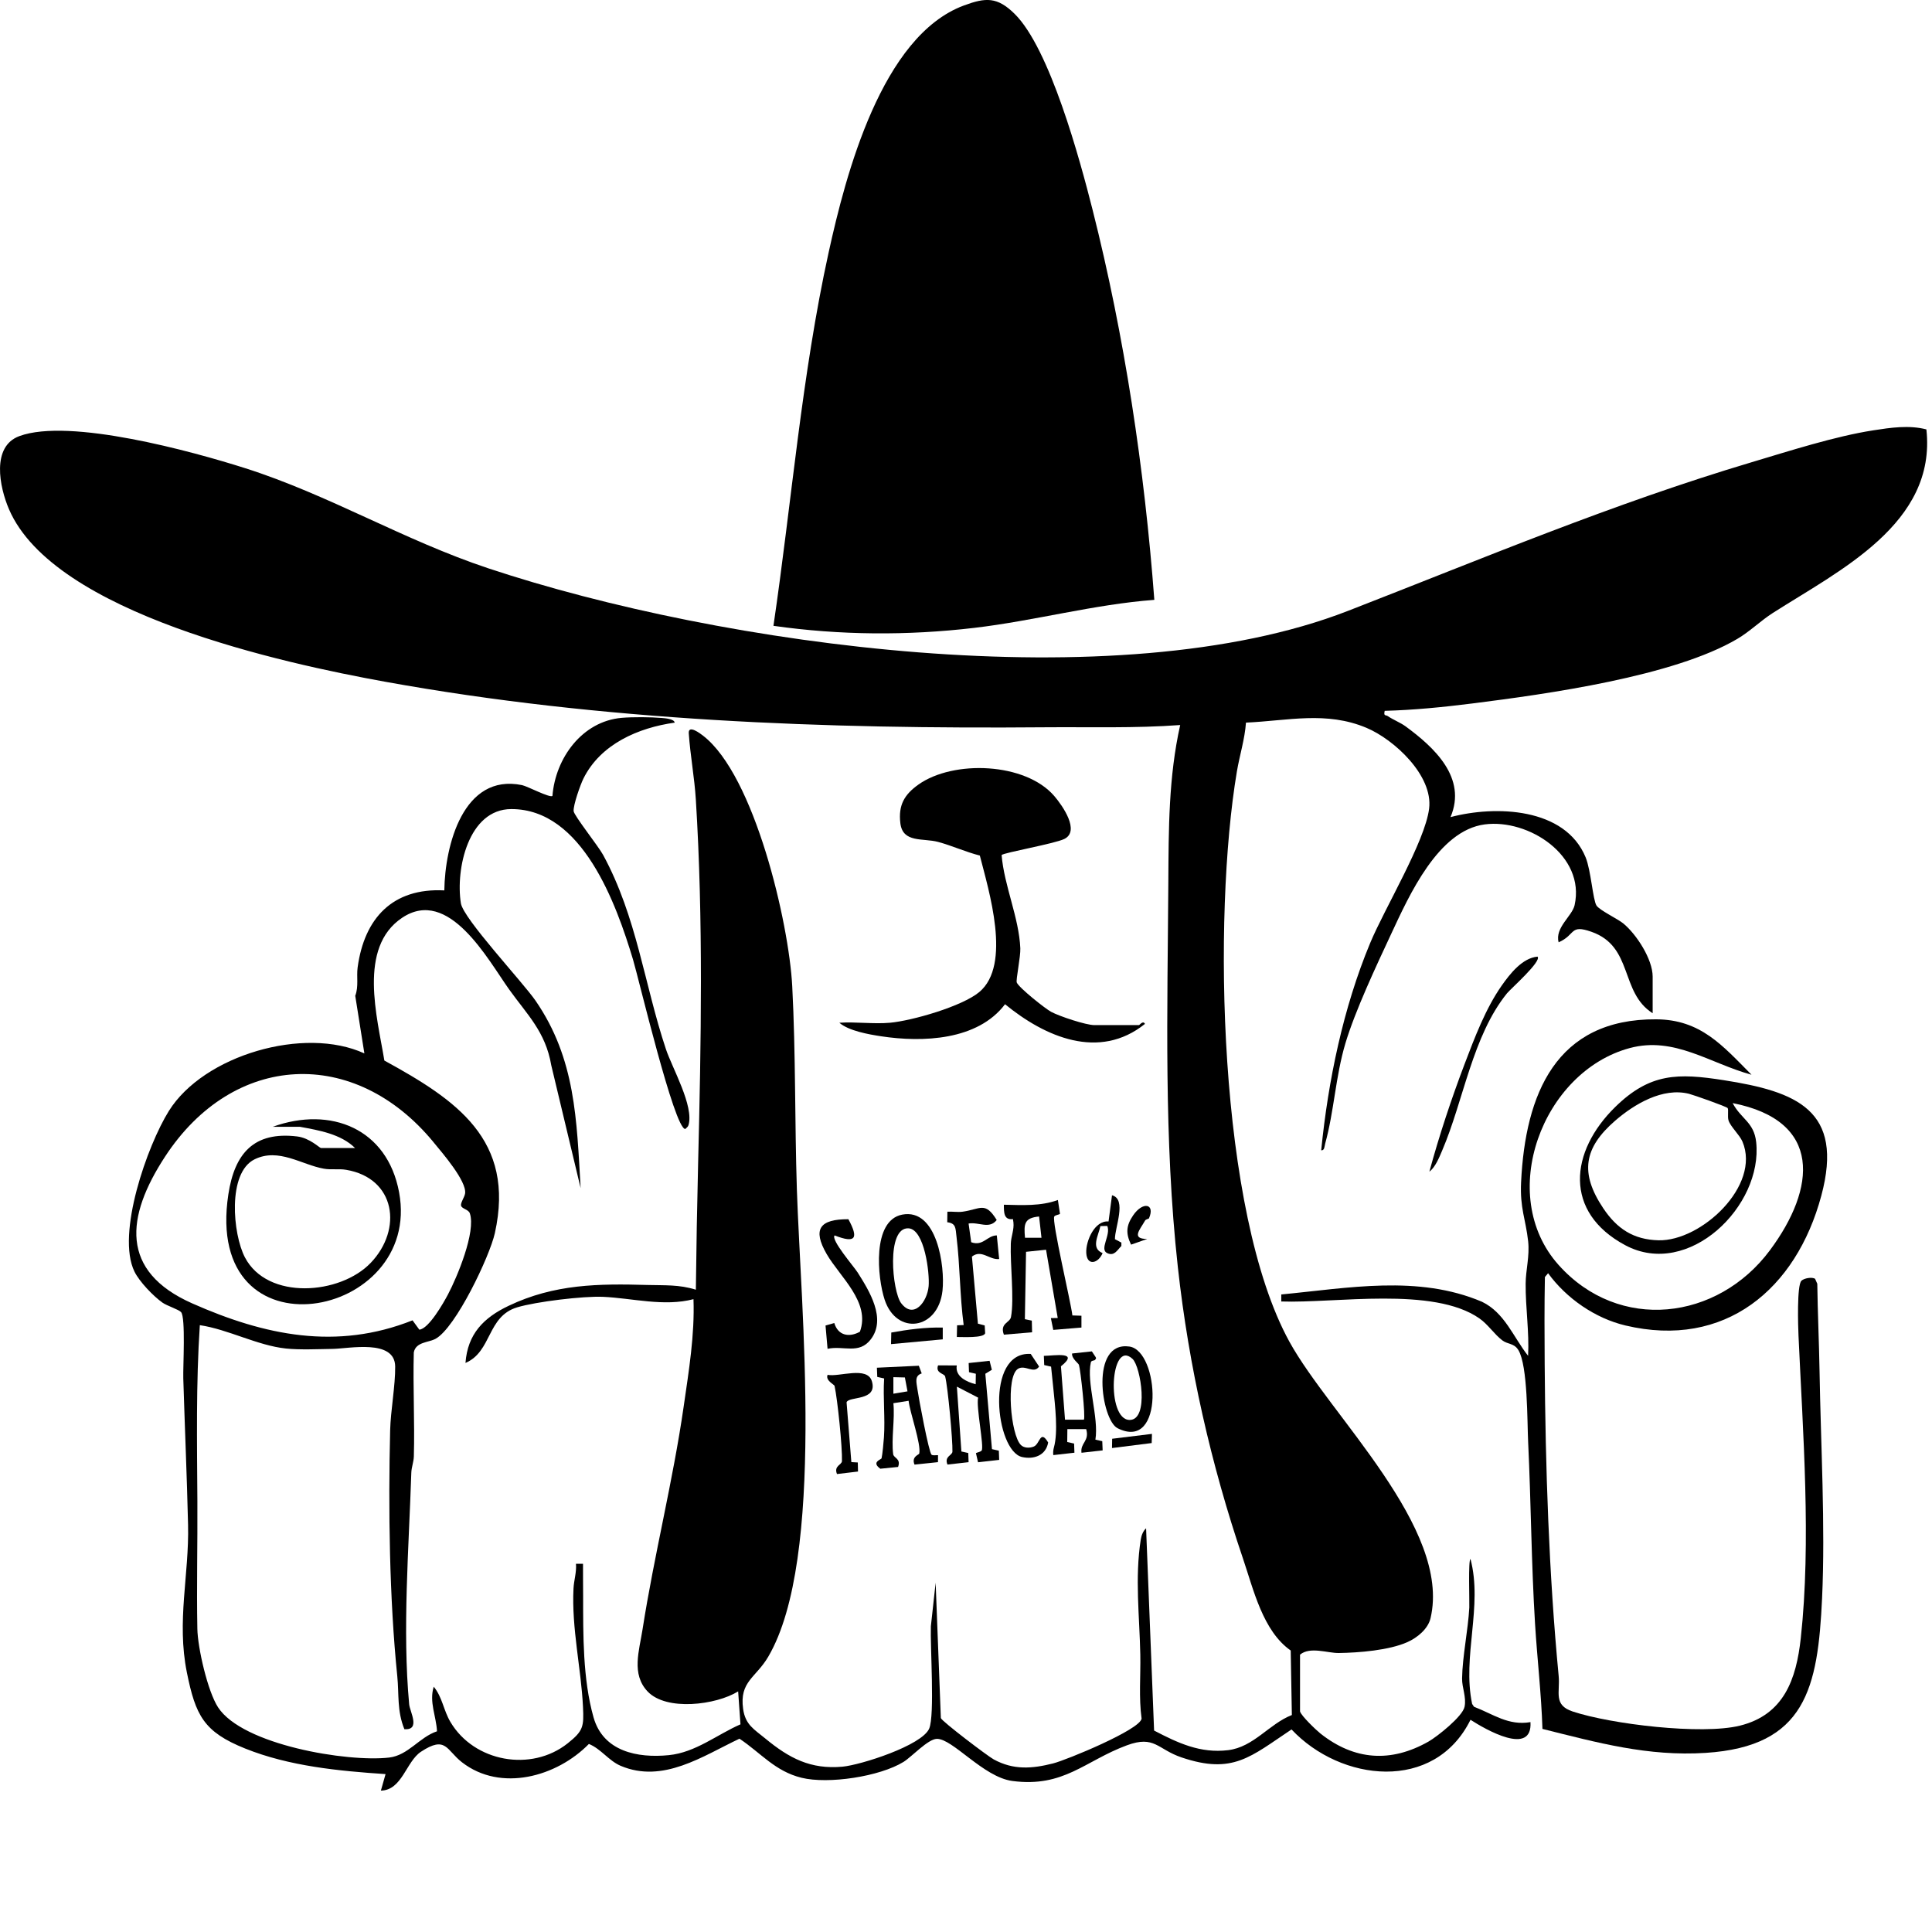
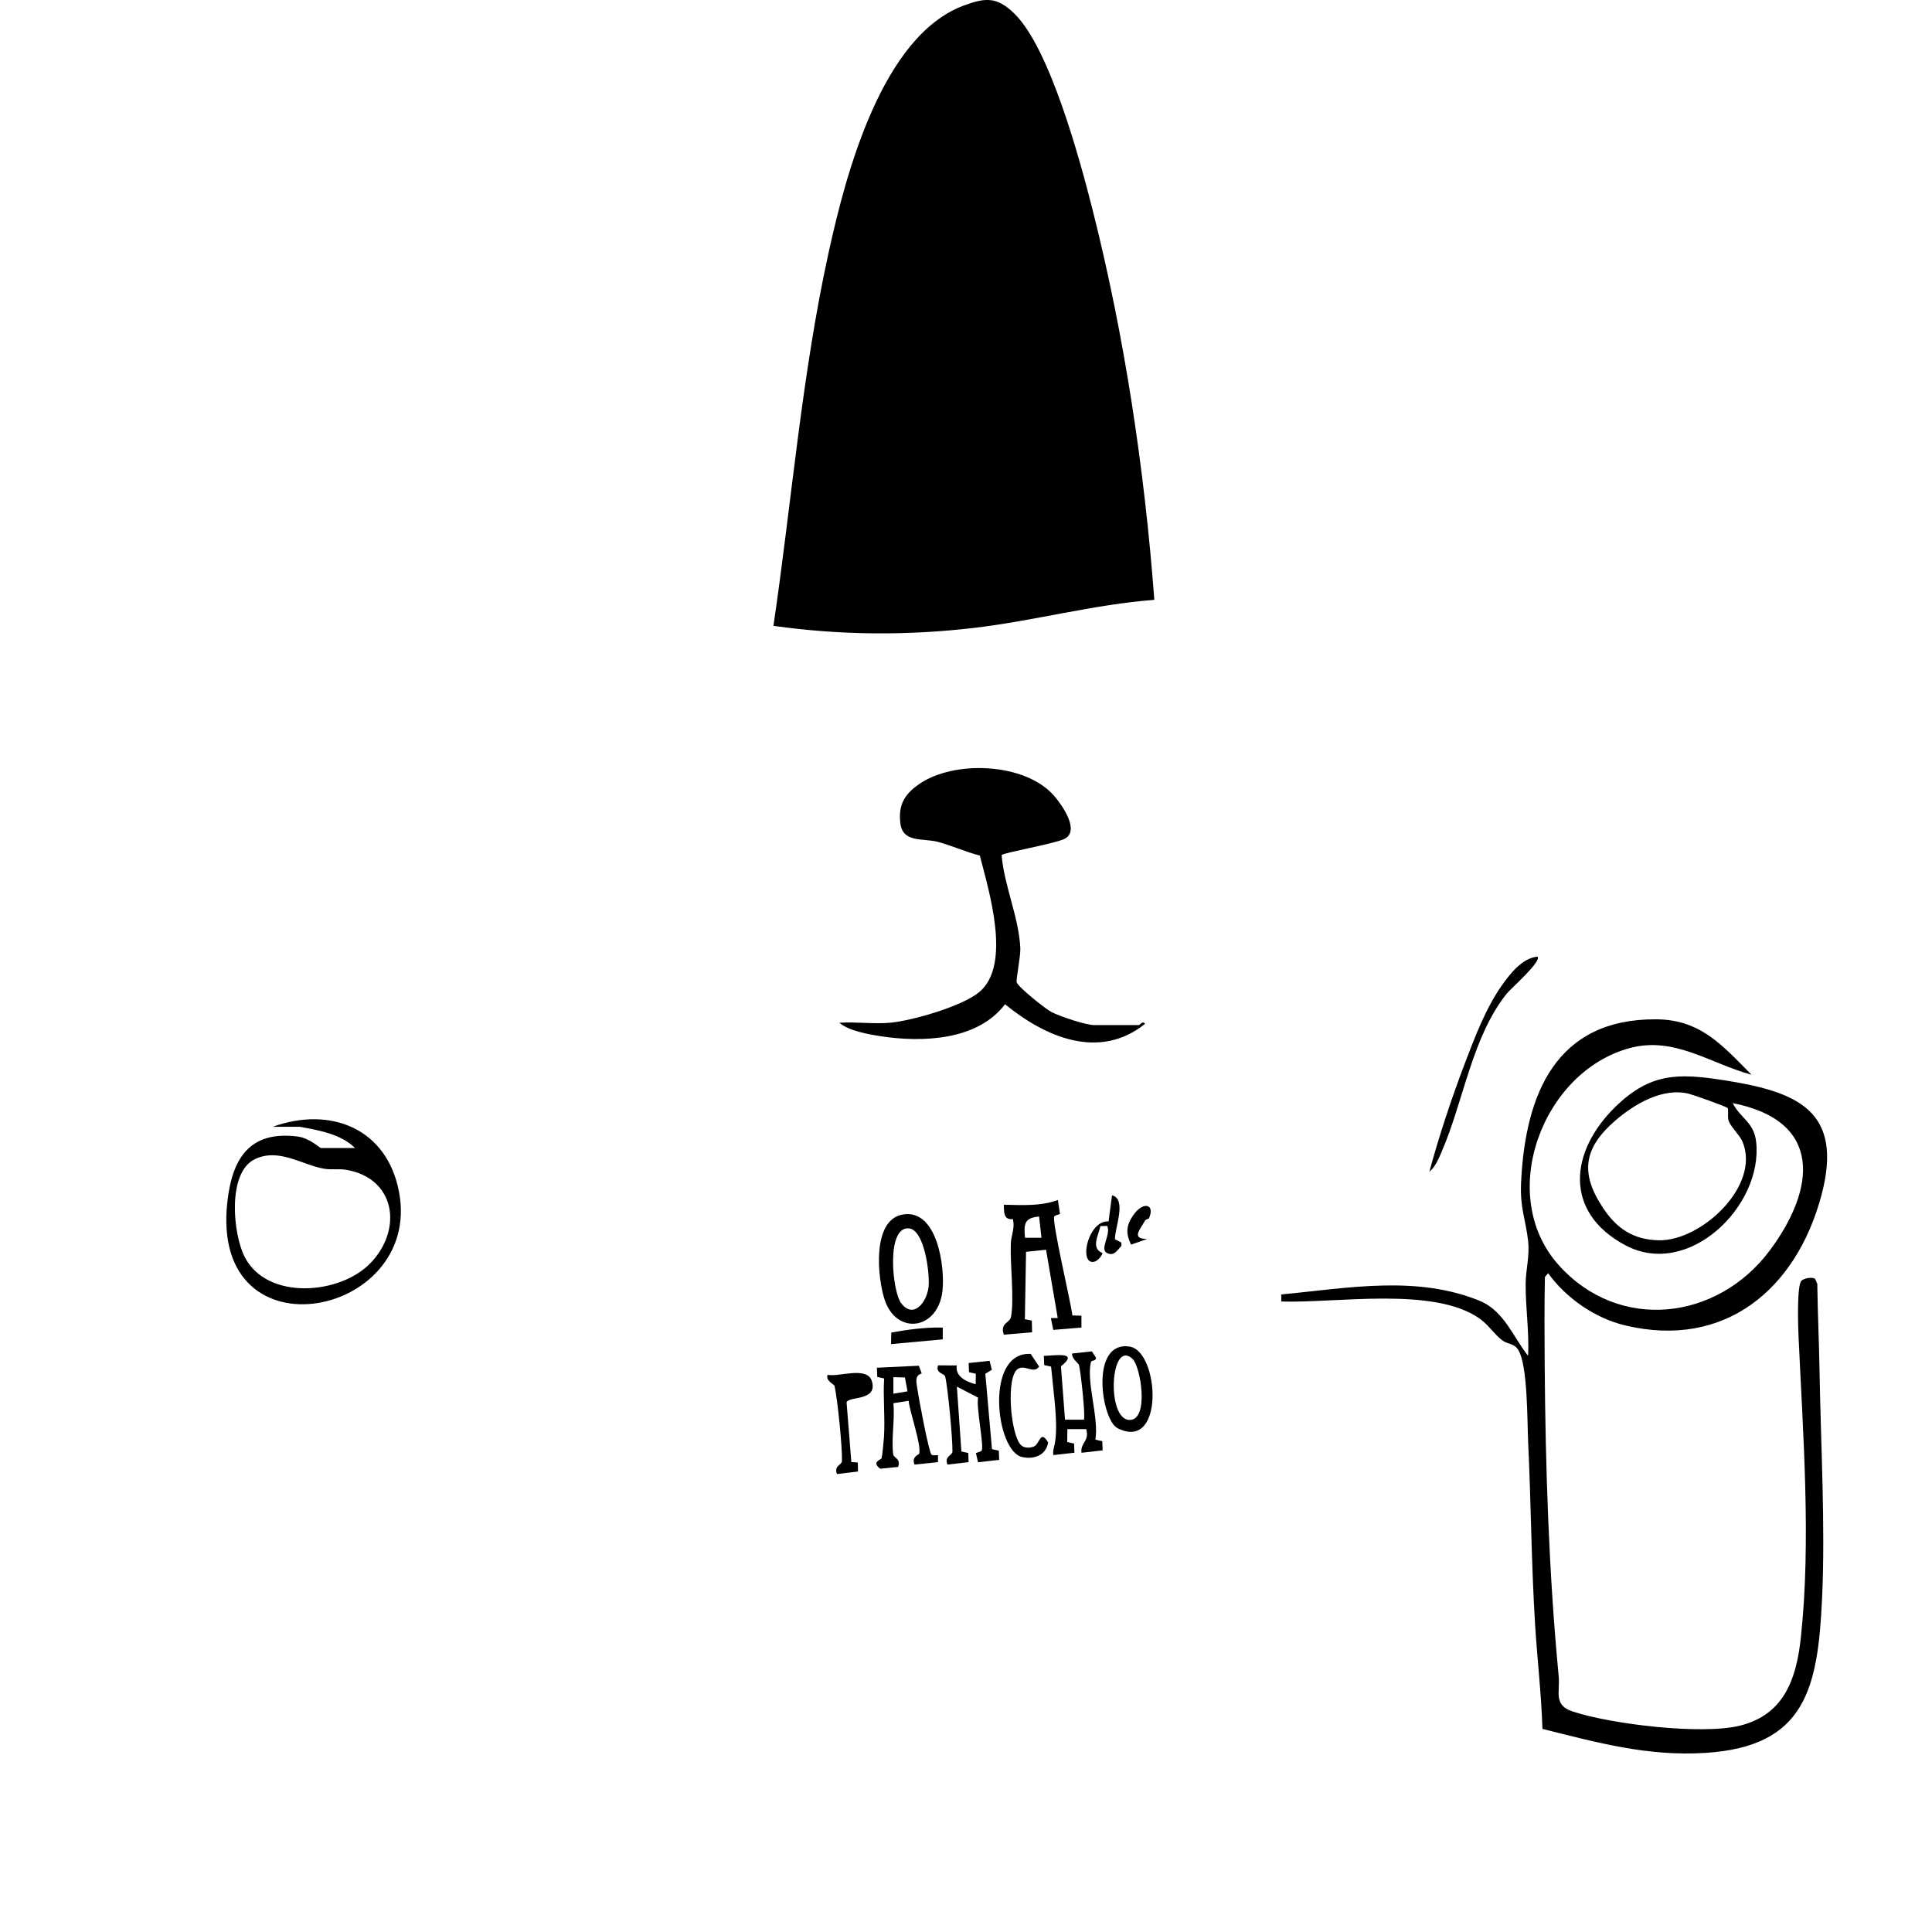
<svg xmlns="http://www.w3.org/2000/svg" width="205" height="205" viewBox="0 0 205 205" fill="none">
  <g clip-path="url(#clip0_1221_75634)">
-     <path d="M137.948 181.602C138.063 182.054 139.643 183.57 140.11 183.941C143.714 186.798 147.597 187.056 151.59 184.785C152.476 184.28 155.198 182.137 155.403 181.095C155.608 180.053 155.123 179.085 155.138 178.093C155.173 175.764 155.775 172.963 155.905 170.569C155.935 170.016 155.777 165.436 156.032 165.428C157.351 170.441 155.141 175.741 156.204 180.801L156.404 181.1C158.447 181.881 160.048 183.136 162.395 182.729C162.615 186.391 157.615 183.505 156.032 182.483C152.199 190.221 142.26 189.064 137.041 183.507C132.701 186.394 130.828 188.324 125.367 186.474C122.805 185.605 122.523 184.102 119.571 185.191C115.119 186.835 112.889 189.697 107.413 188.974C104.339 188.567 101.085 184.473 99.402 184.506C98.465 184.526 96.725 186.424 95.876 186.948C93.354 188.507 87.902 189.335 85.05 188.635C82.236 187.945 80.745 186.012 78.463 184.488C74.562 186.336 70.352 189.272 65.857 187.367C64.596 186.833 63.767 185.563 62.486 185.046C59.09 188.519 53.142 190.194 49.019 186.991C47.353 185.698 47.331 184.117 44.667 185.874C43.093 186.913 42.664 189.963 40.414 189.998L40.911 188.246C35.939 187.915 30.68 187.405 26.02 185.535C21.613 183.768 20.751 182.021 19.83 177.466C18.724 171.999 20.08 167.1 19.955 161.796C19.835 156.659 19.605 151.4 19.448 146.26C19.41 145.013 19.712 139.792 19.213 139.227C18.963 138.944 17.72 138.562 17.23 138.213C16.259 137.521 14.791 135.997 14.266 134.923C12.319 130.93 15.627 121.553 17.92 117.878C21.615 111.96 32.291 108.847 38.663 111.776L37.694 105.66C38.074 104.668 37.814 103.644 37.947 102.655C38.658 97.412 41.678 94.195 47.146 94.478C47.209 89.727 49.147 82.026 55.392 83.307C55.954 83.422 58.366 84.7 58.618 84.451C58.938 80.435 61.772 76.532 65.97 76.168C67.131 76.068 69.051 76.081 70.215 76.181C70.517 76.206 71.548 76.274 71.588 76.678C67.748 77.213 63.722 78.944 61.904 82.616C61.582 83.266 60.808 85.448 60.868 86.073C60.913 86.542 63.49 89.787 63.992 90.708C67.585 97.317 68.355 104.422 70.662 111.332C71.326 113.32 73.663 117.386 73.052 119.392C72.997 119.57 72.837 119.675 72.712 119.796C71.546 119.781 67.76 103.777 67.166 101.81C65.403 95.959 61.8 85.837 54.253 85.849C49.691 85.857 48.327 92.227 48.904 95.846C49.164 97.485 55.442 104.174 56.828 106.184C61.078 112.354 61.185 118.809 61.61 126.068L58.493 113.034C57.886 109.47 55.919 107.64 54.026 104.99C51.761 101.815 47.621 94.072 42.671 97.382C37.944 100.545 40.032 107.934 40.783 112.532C48.41 116.708 54.705 120.923 52.51 130.837C51.958 133.324 48.347 140.899 46.215 142.058C45.466 142.465 44.122 142.375 43.907 143.502C43.808 147.176 44.015 150.866 43.912 154.538C43.895 155.13 43.663 155.68 43.643 156.272C43.386 164.234 42.684 172.955 43.416 180.837C43.488 181.627 44.659 183.6 42.909 183.482C42.112 181.544 42.349 179.77 42.154 177.845C41.315 169.612 41.193 160.087 41.398 151.757C41.448 149.681 41.955 147.018 41.932 144.995C41.9 142.048 37.018 143.103 35.307 143.128C33.759 143.15 31.844 143.246 30.338 143.088C27.309 142.769 24.192 141.049 21.203 140.61C20.794 146.79 20.906 153.079 20.944 159.299C20.971 163.784 20.856 168.37 20.941 172.835C20.979 174.853 22.037 179.474 23.139 181.163C25.741 185.151 36.848 187.001 41.285 186.491C43.318 186.258 44.492 184.328 46.37 183.703C46.292 182.117 45.516 180.586 46.023 178.972C46.939 180.084 47.054 181.464 47.791 182.709C50.305 186.961 56.373 188.055 60.236 184.98C61.897 183.658 61.962 183.213 61.859 181.103C61.665 177.032 60.641 172.772 60.853 168.553C60.898 167.662 61.19 166.829 61.115 165.93H61.862C61.855 167.06 61.874 168.194 61.874 169.326C61.879 173.44 61.83 178.171 62.981 182.232C64.004 185.844 67.64 186.567 70.964 186.235C73.801 185.954 76.063 184.064 78.57 182.965L78.323 179.469C75.983 180.922 70.707 181.585 68.714 179.476C66.971 177.634 67.825 175.157 68.177 172.903C69.413 164.981 71.404 157.171 72.547 149.217C73.089 145.452 73.721 141.667 73.584 137.852C70.462 138.67 67.084 137.741 63.98 137.603C61.892 137.511 56.865 138.118 54.87 138.72C51.661 139.689 52.215 143.409 49.391 144.619C49.618 141.539 51.314 139.822 53.961 138.56C58.825 136.236 63.525 136.198 68.727 136.346C70.525 136.396 72.073 136.291 73.836 136.848C73.888 132.375 73.966 127.898 74.076 123.425C74.395 110.602 74.632 97.653 73.833 84.83C73.689 82.503 73.242 80.134 73.084 77.807C73.019 76.849 74.32 77.845 74.59 78.053C80.066 82.263 83.71 97.922 84.062 104.636C84.436 111.802 84.324 119.028 84.554 126.203C84.951 138.59 87.608 165.386 81.522 175.782C80.204 178.036 78.446 178.402 78.85 181.326C79.085 183.023 80.024 183.492 81.207 184.471C83.727 186.552 86.012 187.769 89.398 187.458C91.318 187.282 97.823 185.214 98.595 183.414C99.197 182.011 98.695 174.737 98.772 172.561L99.279 167.936L99.831 182.3C99.936 182.644 104.781 186.326 105.442 186.687C107.542 187.832 109.505 187.679 111.753 187.109C113.168 186.75 120.962 183.542 121.132 182.36C120.825 180.111 121.039 177.83 120.995 175.568C120.915 171.522 120.405 167.421 121.044 163.355C121.109 162.946 121.284 162.444 121.609 162.168L122.458 183.625C124.992 184.945 127.357 186.065 130.311 185.706C133.043 185.372 134.631 182.94 137.076 181.976L136.954 175.132C134 173.061 133.018 168.701 131.89 165.376C128.493 155.376 126.139 144.993 124.98 134.464C123.479 120.847 123.884 107.216 123.969 93.612C124.004 87.978 123.989 82.453 125.227 76.931C120.448 77.285 115.668 77.13 110.874 77.17C87.57 77.366 63.902 76.507 40.868 72.338C30.081 70.386 5.726 65.115 0.956 54.039C-0.062 51.674 -0.936 47.372 2.058 46.273C7.382 44.318 20.404 47.892 26.003 49.674C34.92 52.513 42.829 57.316 51.838 60.311C76.558 68.526 118.477 74.356 142.999 64.831C157.346 59.259 171.047 53.464 185.901 49.034C189.871 47.849 194.718 46.291 198.761 45.663C200.604 45.377 202.559 45.083 204.404 45.563C205.506 55.562 195.147 60.537 188.108 65.042C186.814 65.87 185.676 67.005 184.352 67.785C177.602 71.776 164.14 73.643 156.249 74.64C153.165 75.029 150.026 75.343 146.927 75.425C146.79 76.025 147.032 75.832 147.252 75.983C147.804 76.367 148.593 76.668 149.147 77.075C152.186 79.303 155.685 82.531 153.91 86.703C158.664 85.44 166.068 85.668 168.248 90.972C168.812 92.342 169.015 95.48 169.399 96.082C169.716 96.582 171.644 97.493 172.244 97.984C173.647 99.139 175.36 101.782 175.36 103.627V107.512C171.864 105.291 173.34 100.444 168.867 98.871C166.53 98.05 167.222 99.177 165.384 99.987C164.962 98.431 166.82 97.206 167.077 96.049C168.246 90.786 162.19 86.868 157.545 87.475C152.598 88.123 149.524 95.008 147.629 99.066C146.056 102.435 143.796 107.234 142.755 110.715C141.713 114.204 141.554 117.943 140.61 121.349C140.537 121.608 140.55 122.107 140.19 122.05C140.932 114.638 142.522 106.947 145.382 100.07C146.915 96.383 151.2 89.32 151.64 85.801C152.079 82.282 147.914 78.457 144.995 77.23C140.722 75.433 136.684 76.475 132.207 76.675C132.082 78.435 131.538 80.121 131.245 81.851C128.658 97.184 129.248 128.593 136.814 142.362C141.127 150.213 154.017 162.15 151.794 171.695C151.527 172.848 150.381 173.776 149.337 174.241C147.382 175.114 144.198 175.365 142.058 175.398C140.879 175.418 139.004 174.682 137.943 175.573V181.59L137.948 181.602ZM46.008 121.206C37.62 111.001 24.749 111.643 17.51 122.732C13.347 129.107 12.695 134.888 20.394 138.299C28.093 141.71 35.714 143.298 43.773 140.098L44.494 141.087C45.491 141.009 47.066 138.236 47.528 137.36C48.505 135.513 50.52 130.699 49.853 128.743C49.711 128.324 49.009 128.272 48.922 127.928C48.847 127.634 49.296 127.022 49.351 126.633C49.536 125.325 46.901 122.295 46.005 121.206H46.008Z" fill="black" />
    <path d="M122.483 63.649C116.07 64.131 109.76 65.873 103.367 66.623C96.275 67.456 89.138 67.409 82.069 66.405C84.009 53.222 85.065 39.807 87.925 26.783C89.733 18.551 93.543 3.828 102.268 0.585C104.598 -0.281 105.812 -0.344 107.65 1.461C111.395 5.138 114.589 16.957 115.923 22.228C119.329 35.686 121.444 49.794 122.483 63.646V63.649Z" fill="black" />
    <path d="M185.841 114.035C181.403 112.823 177.658 109.936 172.925 111.209C163.656 113.706 158.729 126.795 165.382 134.225C171.797 141.39 182.245 140.123 187.796 132.671C192.7 126.087 193.41 118.924 183.848 117.047C184.73 118.736 186.113 119.06 186.343 121.181C187.074 127.962 179.171 135.718 172.456 132.129C165.893 128.622 166.548 122.19 171.402 117.446C175.093 113.839 178.057 113.859 182.897 114.615C190.605 115.822 195.7 117.765 193.255 126.873C190.593 136.797 183.026 143.152 172.464 140.642C169.252 139.879 166.203 137.766 164.265 135.098L163.926 135.502C163.866 138.584 163.881 141.671 163.903 144.754C163.981 155.669 164.343 166.924 165.387 177.839C165.551 179.559 164.79 180.914 166.877 181.604C170.95 182.952 180.544 184.106 184.605 183.108C189.279 181.958 190.6 178.196 191.077 173.818C192.194 163.598 191.302 151.992 190.835 141.729C190.79 140.743 190.653 136.393 191.142 135.901C191.414 135.628 192.281 135.47 192.596 135.695L192.828 136.217C192.87 139.32 193.015 142.399 193.068 145.504C193.195 153.187 193.692 161.921 193.337 169.572C192.893 179.137 191.602 185.311 180.989 185.994C174.851 186.388 169.527 184.915 163.666 183.451C163.546 179.739 163.112 176.037 162.882 172.33C162.485 165.907 162.455 159.432 162.148 153.014C162.043 150.833 162.115 144.937 161.119 143.268C160.662 142.505 159.983 142.66 159.411 142.226C158.552 141.574 157.9 140.54 156.986 139.9C152.097 136.473 141.686 138.303 135.953 138.097V137.352C143.04 136.679 150.461 135.241 157.251 138.128C159.666 139.295 160.57 141.87 162.143 143.865C162.273 141.298 161.866 138.775 161.883 136.207C161.893 134.747 162.32 133.296 162.148 131.705C161.891 129.37 161.266 128.216 161.399 125.442C161.848 116.108 165.084 108.086 175.74 108.157C180.449 108.187 182.769 110.933 185.843 114.03L185.841 114.035ZM183.319 117.576C183.181 117.406 179.675 116.176 179.216 116.06C176.436 115.363 173.425 117.14 171.37 118.924C168.064 121.796 167.607 124.456 170.119 128.208C171.57 130.377 173.32 131.539 175.984 131.604C180.502 131.715 186.86 125.816 184.889 121.135C184.59 120.42 183.591 119.517 183.404 118.866C183.289 118.47 183.431 117.717 183.316 117.576H183.319Z" fill="black" />
    <path d="M94.42 108.523C96.782 108.308 102.079 106.787 103.904 105.268C107.38 102.372 104.91 94.493 103.969 90.781C102.473 90.402 101.03 89.737 99.544 89.335C97.943 88.903 95.788 89.478 95.534 87.347C95.306 85.432 95.958 84.308 97.459 83.244C101.165 80.618 108.799 80.894 111.87 84.468C112.754 85.498 114.624 88.186 112.934 89.019C111.907 89.526 106.504 90.47 106.279 90.728C106.549 93.986 108.122 97.354 108.264 100.627C108.302 101.508 107.777 103.985 107.887 104.254C108.114 104.804 110.894 107.02 111.538 107.366C112.412 107.836 115.224 108.772 116.125 108.772H120.865C120.907 108.772 121.302 108.237 121.487 108.646C116.617 112.544 110.879 110.029 106.643 106.556C103.737 110.401 97.901 110.627 93.493 109.957C92.165 109.756 90.055 109.382 89.061 108.521C90.799 108.405 92.709 108.677 94.425 108.521L94.42 108.523Z" fill="black" />
    <path d="M112.477 128.791C112.397 128.896 111.987 128.909 111.87 129.075C111.565 129.514 113.648 138.246 113.788 139.578L114.749 139.609V140.864L111.76 141.112L111.505 139.862L112.234 139.85L110.993 132.606L108.871 132.827L108.746 139.975L109.483 140.128L109.513 141.368L106.518 141.617C106.066 140.399 107.155 140.364 107.273 139.747C107.635 137.824 107.173 134.155 107.255 131.956C107.283 131.198 107.62 130.475 107.532 129.7L107.48 129.356C106.501 129.476 106.523 128.638 106.518 127.83C108.421 127.87 110.429 128.003 112.249 127.328L112.474 128.793L112.477 128.791ZM110.257 129.08C108.671 129.228 108.629 129.878 108.761 131.338H110.509L110.254 129.08H110.257Z" fill="black" />
    <path d="M95.728 128.881C99.434 128.168 100.286 134.398 100.006 136.95C99.547 141.129 95.132 141.732 93.868 137.909C93.099 135.585 92.507 129.501 95.731 128.881H95.728ZM95.621 138.278C96.942 140.015 98.383 138.148 98.535 136.479C98.66 135.116 98.101 130.415 96.39 130.334C94.013 130.221 94.677 137.038 95.621 138.281V138.278Z" fill="black" />
-     <path d="M102.775 129.832L103.052 131.81C104.326 132.265 104.723 131.102 105.769 131.085L106.019 133.592C104.965 133.705 104.161 132.536 103.13 133.331L103.764 140.452L104.483 140.638L104.533 141.461C104.401 142.008 102.051 141.855 101.527 141.865L101.554 140.625L102.253 140.597C101.841 137.52 101.871 134.323 101.494 131.238C101.382 130.312 101.454 129.805 100.51 129.689L100.525 128.572C101.055 128.537 101.621 128.643 102.143 128.57C104.044 128.304 104.518 127.443 105.759 129.451C104.968 130.465 103.856 129.637 102.77 129.827L102.775 129.832Z" fill="black" />
-     <path d="M90.02 129.368C91.129 131.409 90.797 131.966 88.559 131.088C88.127 131.537 90.627 134.421 91.004 135.021C92.237 136.973 94.073 139.91 92.407 142.101C91.149 143.758 89.506 142.746 87.81 143.12L87.595 140.648L88.524 140.384C88.921 141.714 90.097 141.943 91.244 141.305C92.39 138.168 89.118 135.49 87.715 133.063C86.187 130.417 86.978 129.358 90.02 129.368Z" fill="black" />
    <path d="M105.003 144.393L105.242 145.346L104.551 145.768L105.255 153.765L105.984 153.928L106.022 154.904L103.777 155.158L103.554 154.184C103.732 154.096 104.059 154.056 104.161 153.908C104.441 153.504 103.549 149.229 103.787 148.301L101.532 147.133L102.011 154.013L102.74 154.176L102.775 155.148L100.533 155.401C100.173 154.528 101.045 154.43 101.06 154.033C101.102 152.879 100.573 147.126 100.288 146.054C100.198 145.72 99.234 145.725 99.536 144.875L101.522 144.885C101.319 146.054 102.568 146.639 103.527 146.877L103.544 145.766L102.818 145.6L102.783 144.629L105.008 144.39L105.003 144.393Z" fill="black" />
    <path d="M116.173 144.317C116.148 144.362 115.793 144.355 115.751 144.541C115.259 146.677 116.617 150.431 116.23 152.758L116.959 152.921L116.999 153.898L114.754 154.149C114.609 153.087 115.626 152.936 115.254 151.641H113.256L113.241 153.009L113.97 153.172L114.005 154.144L111.763 154.397C111.73 154.118 111.753 153.86 111.828 153.586C112.289 151.932 111.955 149.161 111.76 147.254L111.528 145.01L110.799 144.844L110.761 143.868C111.867 143.85 114.602 143.361 112.574 144.975L113.006 150.637H115.004C115.209 150.429 114.654 145.336 114.482 144.814C114.43 144.656 113.7 144.154 113.755 143.617L115.855 143.391L116.252 143.991C116.367 144.184 116.223 144.224 116.175 144.31L116.173 144.317Z" fill="black" />
    <path d="M97.496 144.917L97.801 145.73C96.997 145.994 97.252 146.692 97.352 147.445C97.462 148.265 98.56 154.148 98.847 154.357C98.997 154.465 99.329 154.394 99.532 154.405L99.527 155.145L97.037 155.406C96.683 154.555 97.511 154.362 97.539 154.234C97.761 153.245 96.54 149.862 96.41 148.634L94.795 148.89C94.964 150.577 94.565 152.668 94.772 154.294C94.827 154.723 95.624 154.758 95.292 155.654L93.409 155.843C92.41 155.125 93.506 154.876 93.541 154.733C93.636 154.337 93.758 153.017 93.793 152.517C93.933 150.464 93.683 148.328 93.813 146.265L93.084 146.102L93.047 145.125L97.496 144.915V144.917ZM96.013 146.159L94.795 146.129V147.884L96.293 147.633L96.016 146.162L96.013 146.159Z" fill="black" />
    <path d="M118.58 151.543C116.859 150.675 115.611 142.267 119.843 142.879C123.015 143.338 123.621 154.086 118.58 151.543ZM120.173 144.192C117.798 141.973 117.361 150.662 119.863 150.667C121.958 150.672 121.039 145.002 120.173 144.192Z" fill="black" />
    <path d="M90.332 155.14L91.019 155.18L91.041 156.141L88.811 156.407C88.454 155.534 89.323 155.436 89.338 155.039C89.391 153.609 88.871 148.504 88.554 147.06C88.517 146.892 87.56 146.491 87.815 145.881C89.029 146.132 92.023 144.922 92.512 146.556C93.154 148.702 90.043 148.122 89.828 148.797L90.335 155.14H90.332Z" fill="black" />
    <path d="M163.141 101.506C163.636 101.973 160.287 104.924 159.905 105.396C156.234 109.937 155.3 116.769 153.035 122.057C152.723 122.787 152.316 123.834 151.669 124.318C152.696 120.533 154.007 116.58 155.403 112.906C156.459 110.13 157.633 107.013 159.341 104.58C160.22 103.328 161.533 101.651 163.139 101.506H163.141Z" fill="black" />
    <path d="M108.329 153.333C108.674 153.666 109.268 153.669 109.697 153.488C110.359 153.21 110.367 151.638 111.218 153.059C110.981 154.427 109.707 154.886 108.446 154.6C105.629 153.96 104.471 143.363 109.368 143.662L110.257 145.002C109.692 145.833 108.778 144.766 108.014 145.243C106.701 146.061 107.233 152.266 108.331 153.333H108.329Z" fill="black" />
    <path d="M118.987 131.845V132.207C118.53 132.671 118.235 133.306 117.496 132.972C116.61 132.576 117.903 131.042 117.491 130.081L116.762 130.096C116.547 131.123 115.716 132.448 116.994 132.962C116.557 134.047 115.334 134.39 115.261 132.94C115.199 131.677 116.155 129.474 117.626 129.607L117.993 126.828C119.596 127.25 118.283 130.264 118.303 131.487L118.984 131.848L118.987 131.845Z" fill="black" />
    <path d="M100.034 140.864V142.116L94.545 142.621L94.572 141.393C96.368 141.067 98.208 140.826 100.034 140.864Z" fill="black" />
    <path d="M121.913 129.273C121.886 129.336 121.584 129.363 121.496 129.519C120.974 130.46 119.978 131.469 121.733 131.461L120.013 132.066C119.444 130.879 119.484 130.056 120.238 128.954C121.257 127.463 122.595 127.704 121.916 129.273H121.913Z" fill="black" />
-     <path d="M122.231 152.146L122.203 153.119L117.993 153.649L118.008 152.663L122.231 152.146Z" fill="black" />
    <path d="M37.672 121.811C36.154 120.317 33.829 119.933 31.806 119.559H28.942C35.098 117.346 41.093 119.753 42.347 126.512C44.854 140.015 21.531 144.448 24.23 126.73C24.892 122.383 26.939 120.031 31.532 120.586C32.868 120.747 33.911 121.811 34.054 121.811H37.67H37.672ZM39.33 134.006C42.752 130.432 41.972 125.018 36.738 124.127C35.947 123.992 35.153 124.148 34.364 124.007C32.006 123.593 29.572 121.761 27.017 123.011C24.11 124.434 24.692 130.947 25.991 133.424C28.39 138.002 36.099 137.382 39.328 134.006H39.33Z" fill="black" />
  </g>
  <defs>
    <clipPath id="clip0_1221_75634">
      <rect width="204.484" height="190" fill="white" />
    </clipPath>
  </defs>
</svg>